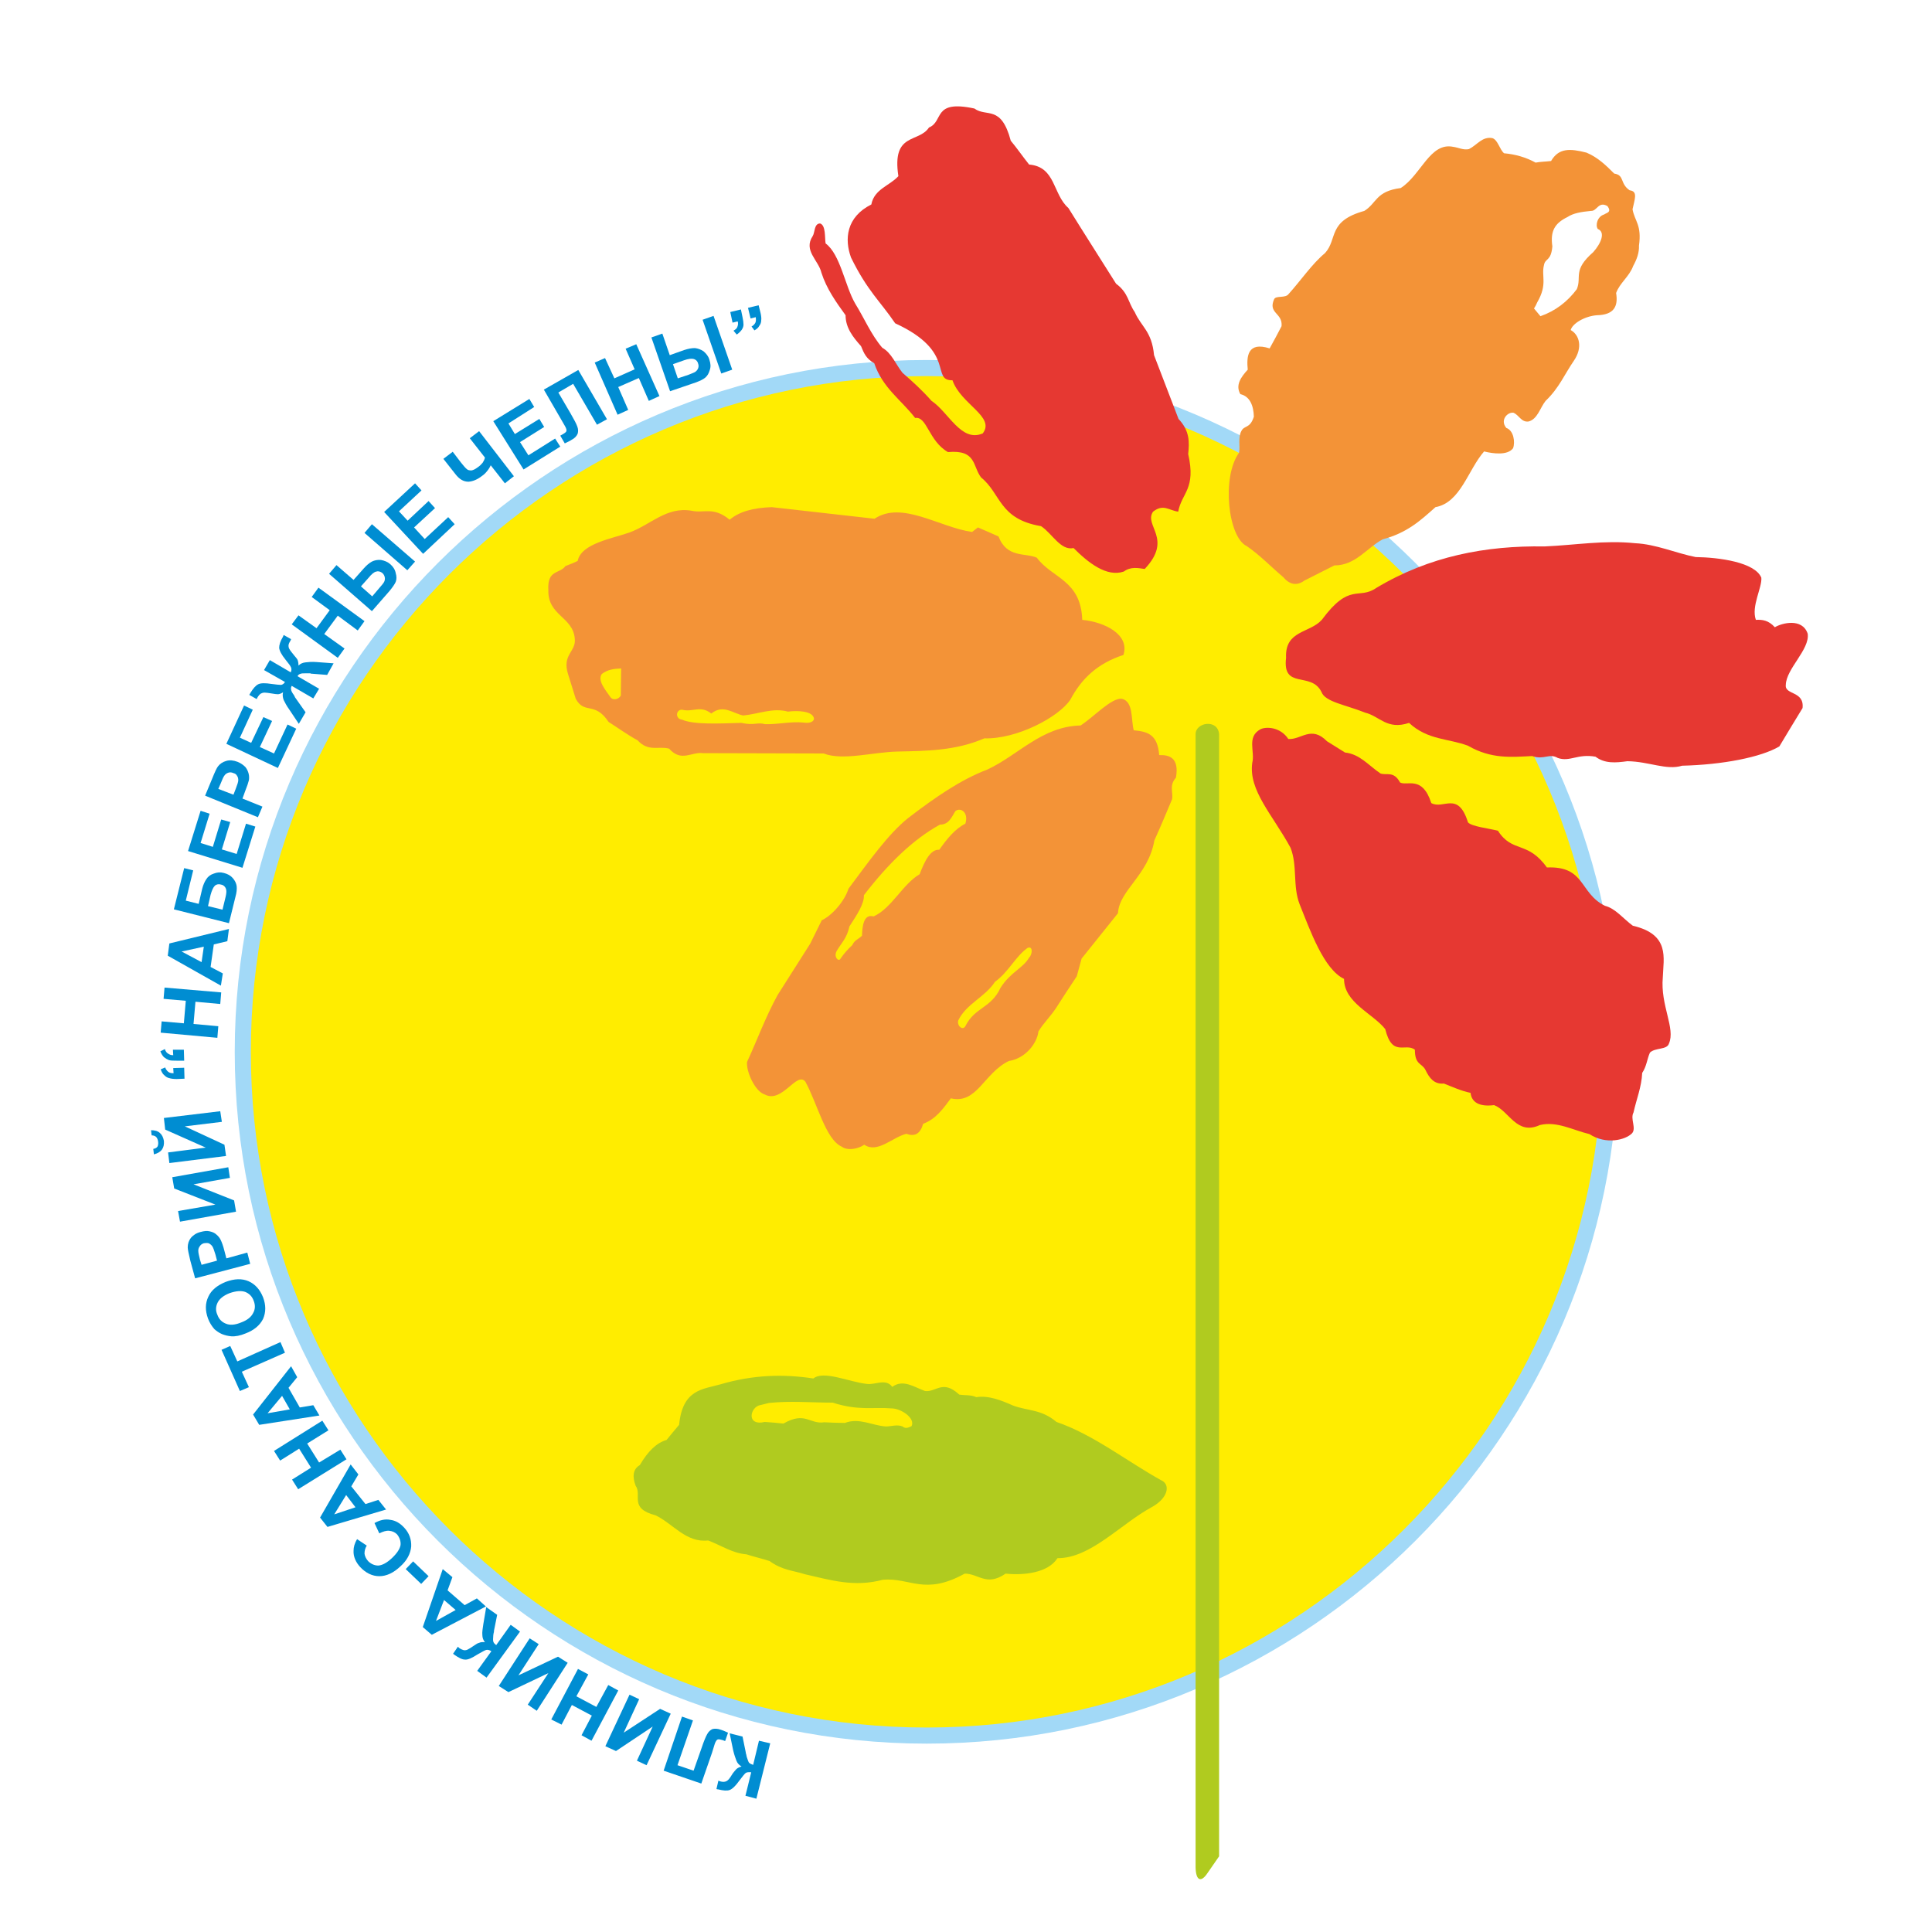
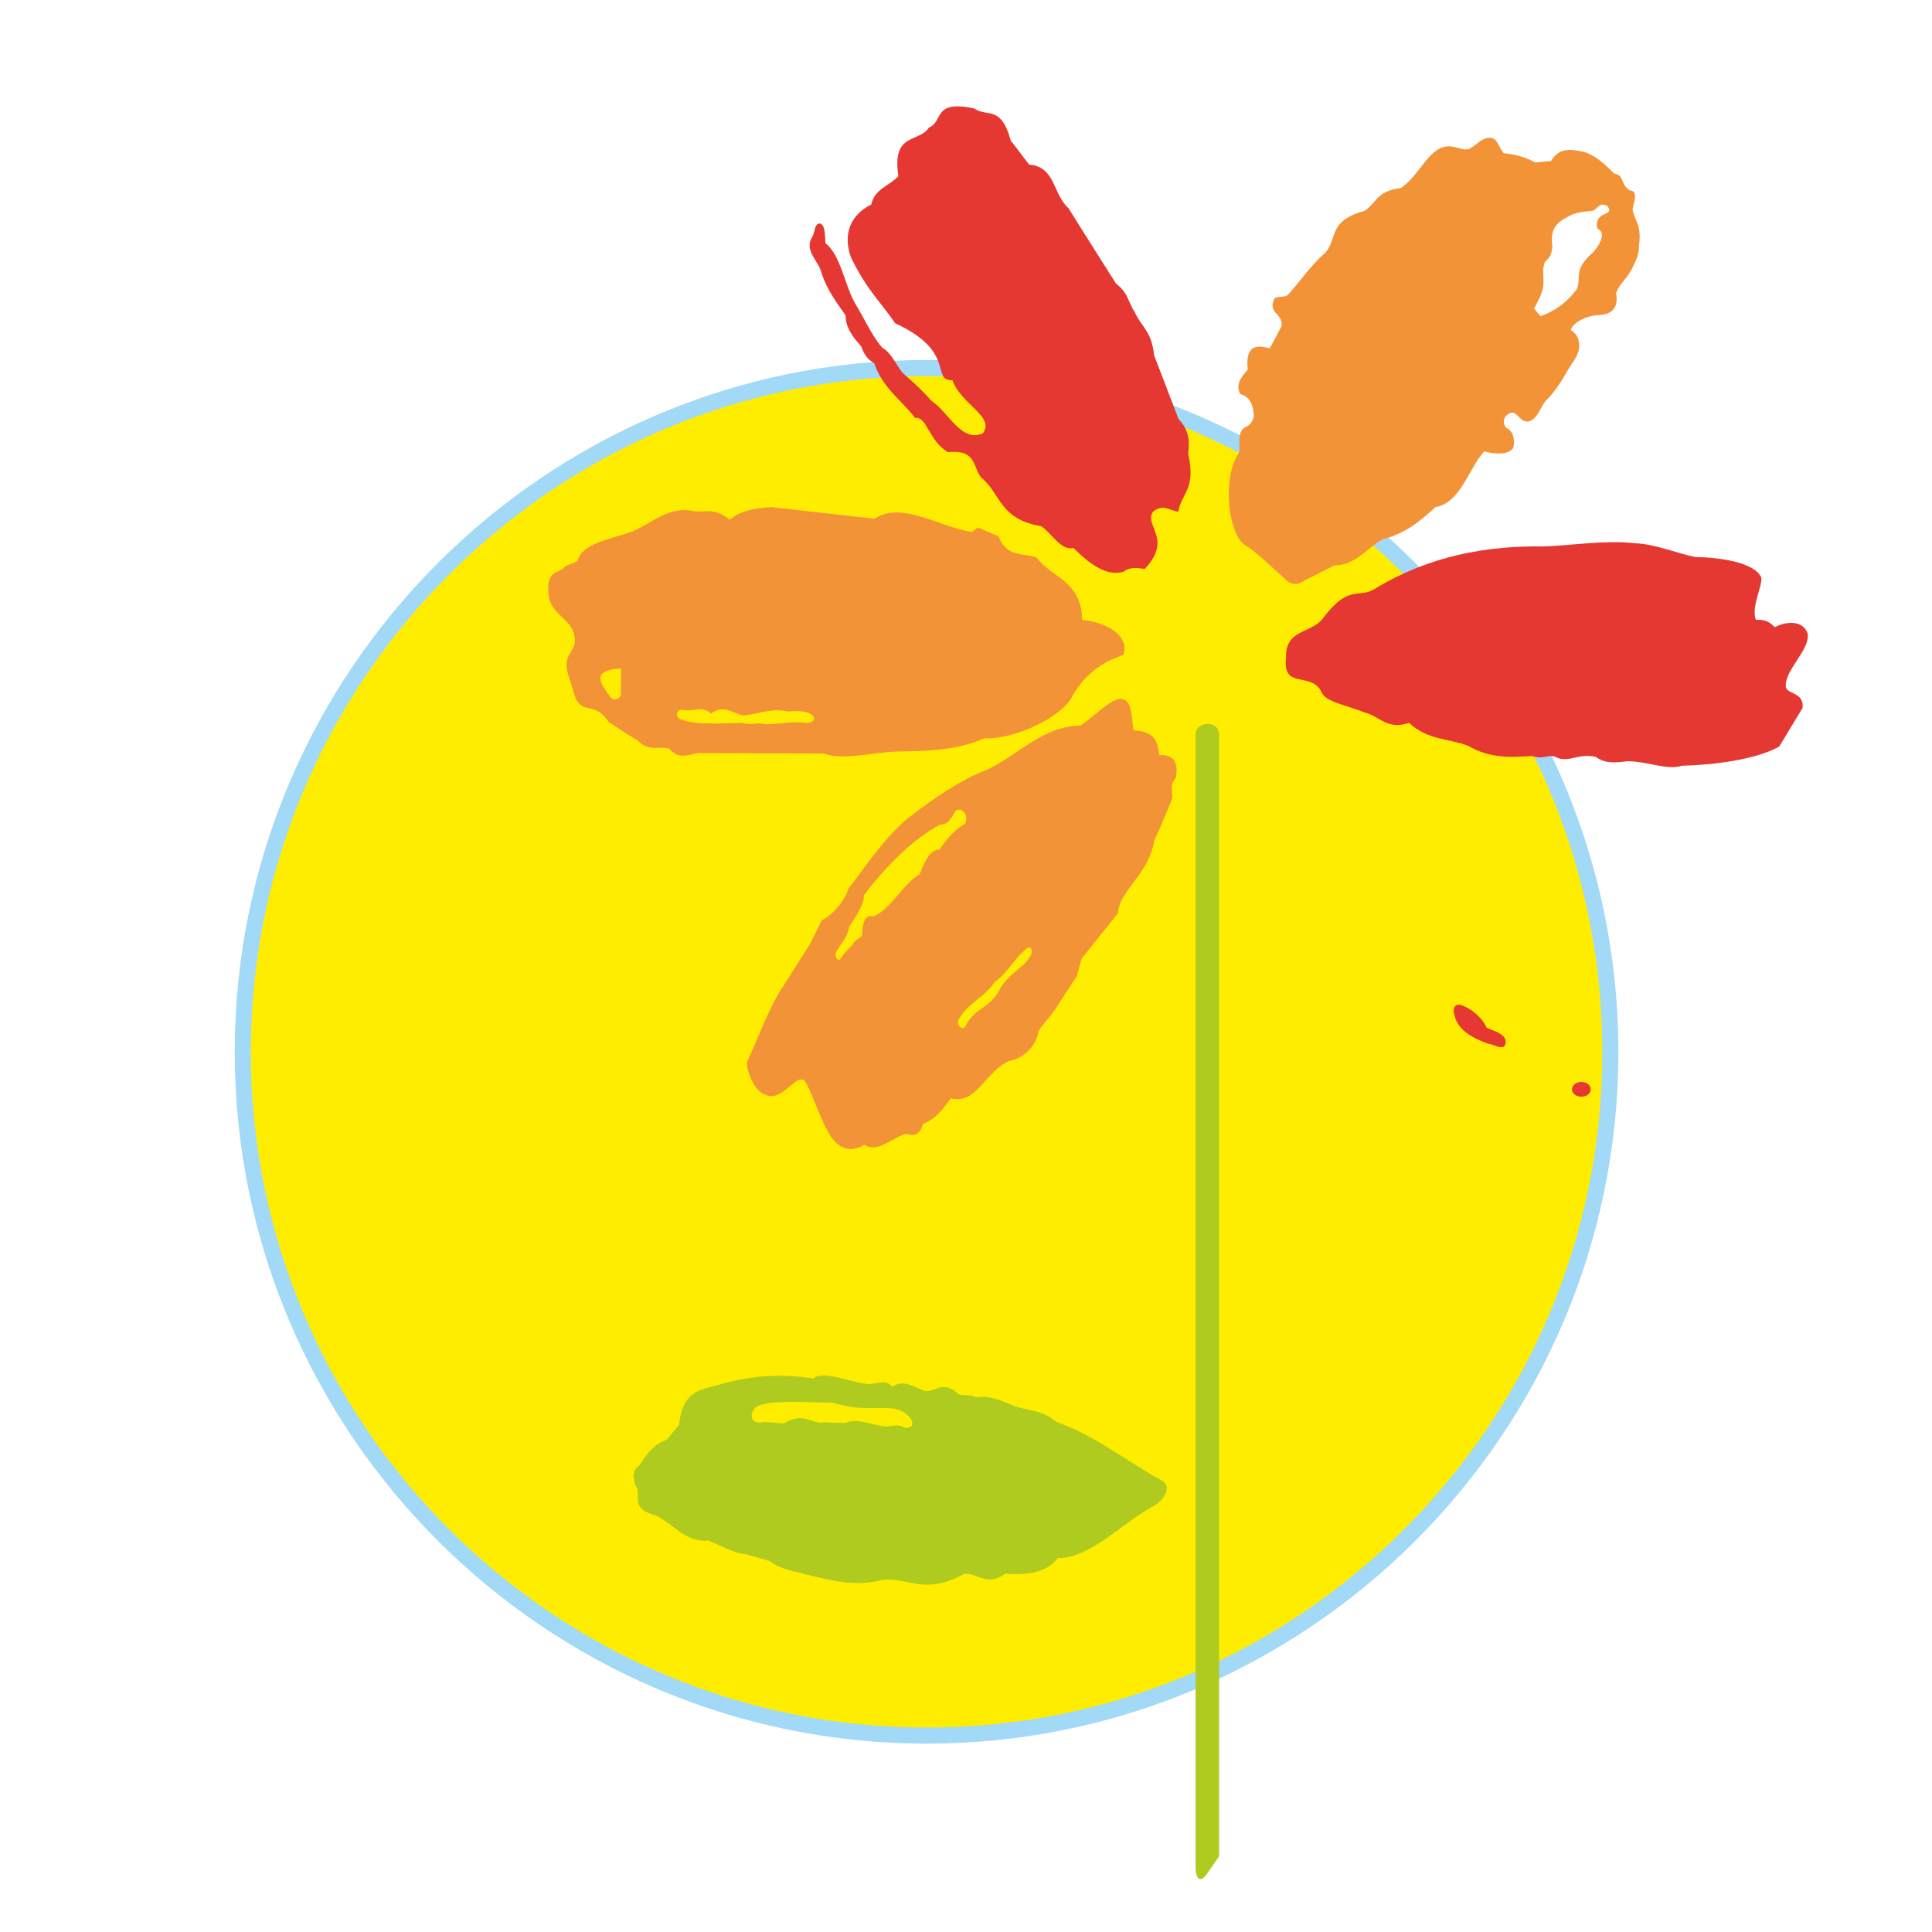
<svg xmlns="http://www.w3.org/2000/svg" xml:space="preserve" width="300" height="300" version="1.1" style="shape-rendering:geometricPrecision; text-rendering:geometricPrecision; image-rendering:optimizeQuality; fill-rule:evenodd; clip-rule:evenodd" viewBox="8300 9800 4000 6000">
  <defs>
    <style type="text/css">
   
    .str0 {stroke:#A2D9F7;stroke-width:100}
    .fil0 {fill:none}
    .fil1 {fill:#FFED00}
    .fil4 {fill:#F39337}
    .fil3 {fill:#E63832}
    .fil2 {fill:#B0CB1F}
    .fil5 {fill:#008DD2;fill-rule:nonzero}
   
  </style>
  </defs>
  <g id="Layer_x0020_1">
    <g id="_1969721450752">
      <g>
        <path class="fil0 str0" d="M10178 10968c1156,0 2098,943 2098,2099 0,1156 -942,2098 -2098,2098 -1156,0 -2099,-942 -2099,-2098 0,-1156 943,-2099 2099,-2099z" />
        <path id="1" class="fil1" d="M10178 10968c1156,0 2098,943 2098,2099 0,1156 -942,2098 -2098,2098 -1156,0 -2099,-942 -2099,-2098 0,-1156 943,-2099 2099,-2099z" />
      </g>
      <path class="fil2" d="M9860 14217c-46,7 -59,-35 -127,4 -20,-2 -39,-4 -58,-5 -55,13 -47,-40 -19,-51 11,-3 21,-5 32,-8 66,-7 132,-1 198,-1 81,26 124,13 185,18 28,1 72,30 60,55 -7,3 -18,10 -28,1 -17,-7 -35,0 -52,0 -43,-3 -83,-28 -127,-11 -22,0 -43,-1 -64,-2zm1016 264c-97,53 -190,159 -292,158 -29,46 -105,54 -161,48 -59,41 -84,0 -127,0 -125,69 -168,12 -254,19 -89,24 -163,1 -242,-17 -37,-12 -70,-12 -110,-41 -24,-8 -48,-13 -72,-21 -43,-3 -79,-28 -119,-43 -68,8 -109,-52 -163,-78 -84,-22 -41,-62 -62,-92 -11,-29 -8,-52 13,-64 25,-43 53,-70 83,-78 13,-16 26,-32 39,-47 11,-111 73,-110 129,-126 102,-30 197,-32 288,-18 32,-26 111,11 167,17 26,3 58,-18 78,9 34,-25 68,1 102,13 35,4 54,-37 106,11 18,3 35,0 53,8 38,-6 78,10 114,26 45,17 88,11 135,51 114,39 217,121 325,181 30,13 22,56 -30,84z" />
      <path class="fil2" d="M11013 12080c0,-37 69,-48 73,0l0 3485 -36 52c-19,29 -36,26 -37,-18l0 -3519z" />
-       <path class="fil3" d="M10695 10801c17,-7 52,-4 71,22 6,21 1,52 2,79 0,15 -17,20 -25,6 -17,-41 -72,-90 -48,-107z" />
+       <path class="fil3" d="M10695 10801c17,-7 52,-4 71,22 6,21 1,52 2,79 0,15 -17,20 -25,6 -17,-41 -72,-90 -48,-107" />
      <path class="fil3" d="M10623 10703c15,-5 45,6 56,19 11,16 14,51 -5,60 -22,8 -69,-61 -51,-79z" />
      <path class="fil3" d="M10350 10318c-17,-18 -52,-19 -40,22 37,126 94,123 137,202 -5,23 8,42 44,43 21,16 34,32 50,48 19,14 35,-2 27,-28 -42,-117 -152,-164 -218,-287z" />
      <path class="fil3" d="M9956 10743c28,45 49,96 84,137 29,16 42,52 63,78 30,26 60,53 90,87 53,35 92,130 159,101 40,-52 -68,-90 -94,-165 -69,1 14,-89 -178,-177 -46,-68 -86,-100 -137,-204 -21,-57 -15,-126 63,-165 9,-48 57,-58 84,-88 -21,-137 63,-102 95,-151 47,-19 10,-87 141,-59 38,28 83,-13 113,100 20,24 37,49 57,74 83,7 73,92 122,135 49,79 99,157 148,235 39,29 37,58 58,88 20,46 53,59 60,134 25,66 51,132 76,198 35,37 34,72 30,109 25,109 -20,120 -31,179 -29,-4 -46,-25 -78,0 -30,43 63,84 -26,178 -21,-3 -43,-8 -65,8 -53,18 -110,-27 -156,-73 -40,9 -67,-46 -101,-68 -131,-22 -124,-101 -186,-151 -27,-35 -14,-87 -103,-79 -60,-34 -65,-112 -102,-106 -43,-56 -101,-93 -127,-170 -25,-14 -32,-31 -41,-53 -25,-28 -48,-57 -48,-96 -29,-40 -59,-82 -75,-132 -9,-39 -57,-69 -27,-114 7,-11 4,-39 23,-39 18,6 14,44 17,62 46,34 60,132 92,187z" />
      <path class="fil3" d="M12499 11861c-11,11 3,35 11,35 27,-2 51,-10 78,-13 29,0 46,21 80,13 23,-4 32,-33 8,-43 -62,-12 -122,-15 -177,8z" />
      <path class="fil3" d="M11574 11626c-55,38 -82,-19 -169,99 -38,42 -115,32 -111,118 -12,100 78,41 110,106 11,31 76,40 135,64 46,11 68,55 137,32 58,54 123,48 183,71 73,42 135,35 199,32 38,13 53,-10 80,6 38,13 61,-14 117,-4 29,22 63,19 99,14 68,1 121,29 170,14 125,-3 245,-26 302,-60 24,-40 48,-80 72,-119 6,-54 -56,-40 -52,-72 1,-50 75,-110 68,-159 -17,-50 -81,-33 -102,-20 -20,-22 -39,-24 -59,-23 -15,-42 20,-101 17,-131 -20,-48 -131,-63 -204,-64 -61,-12 -123,-40 -188,-43 -96,-10 -187,6 -281,10 -182,-3 -358,30 -523,129z" />
      <path class="fil3" d="M12211 13160c16,0 29,10 29,23 0,13 -13,23 -29,23 -16,0 -29,-10 -29,-23 0,-13 13,-23 29,-23z" />
      <path class="fil3" d="M11840 12922c-17,-7 -28,5 -25,21 7,53 52,78 105,98 18,2 42,19 53,7 16,-34 -33,-46 -56,-56 -16,-36 -52,-61 -77,-70z" />
-       <path class="fil3" d="M11308 12433c-56,-103 -131,-178 -119,-264 9,-35 -18,-80 25,-104 17,-9 62,-8 87,30 40,3 71,-43 120,7 18,11 37,23 56,35 46,5 72,39 110,65 19,7 41,-9 61,28 22,12 69,-23 97,64 38,21 83,-39 114,60 12,13 62,18 93,26 45,70 92,30 152,114 120,-5 100,79 180,119 33,8 58,41 87,62 116,27 95,100 93,160 -8,88 40,158 19,206 -6,20 -43,12 -59,28 -9,20 -10,42 -24,63 -2,44 -18,82 -27,123 -11,20 10,49 -5,65 -20,20 -80,36 -132,2 -51,-12 -101,-41 -154,-28 -72,33 -95,-44 -142,-62 -46,6 -70,-9 -73,-38 -29,-6 -55,-18 -83,-29 -30,3 -45,-17 -57,-42 -11,-22 -33,-15 -33,-63 -30,-23 -70,25 -92,-64 -39,-49 -128,-82 -128,-156 -63,-30 -105,-150 -138,-232 -22,-57 -6,-118 -28,-175z" />
      <path class="fil4" d="M10656 12053c43,-28 95,-86 128,-83 37,9 28,66 37,98 45,4 74,14 79,77 30,-1 63,7 52,70 -22,25 -8,45 -12,67 -18,43 -36,86 -55,128 -19,109 -109,154 -113,226 -38,47 -75,94 -113,141 -5,18 -10,37 -15,55 -22,33 -43,65 -64,98 -17,26 -39,47 -55,73 -5,41 -44,85 -92,92 -78,38 -99,135 -180,116 -24,32 -46,64 -86,79 -9,31 -26,41 -52,31 -44,11 -90,62 -131,34 -20,14 -53,19 -70,6 -50,-22 -76,-135 -113,-202 -27,-33 -72,69 -126,40 -30,-9 -58,-71 -55,-101 32,-69 57,-139 95,-208 34,-53 67,-106 101,-159 12,-24 24,-49 36,-73 31,-14 71,-59 83,-98 62,-83 124,-171 186,-220 82,-63 163,-119 245,-150 97,-45 169,-134 290,-137zm-389 266c16,-13 42,4 31,39 -32,16 -57,47 -81,81 -27,-2 -45,34 -61,76 -53,31 -87,106 -143,131 -32,-9 -35,33 -36,60 -10,10 -24,14 -30,29 -13,12 -26,26 -38,44 -6,7 -20,-7 -11,-25 16,-27 32,-40 40,-77 24,-37 46,-70 45,-97 76,-99 154,-174 236,-219 28,0 36,-23 48,-42zm224 425c18,-8 15,21 5,30 -19,33 -58,45 -89,94 -29,63 -79,60 -108,117 -8,18 -28,1 -23,-16 25,-52 83,-72 114,-120 42,-30 64,-79 101,-105zm-475 -1333c85,-57 202,27 303,41 6,-5 12,-9 18,-14 22,9 43,19 64,28 26,68 83,50 119,66 47,64 137,69 141,193 71,7 148,46 128,109 -80,26 -130,73 -165,139 -36,54 -166,123 -267,120 -90,39 -181,39 -271,41 -76,2 -169,29 -228,6 -125,0 -250,-1 -375,-1 -35,-5 -67,29 -105,-14 -33,-9 -64,11 -98,-26 -30,-16 -60,-38 -90,-57 -43,-65 -75,-22 -102,-72 -8,-26 -16,-51 -24,-77 -19,-61 26,-69 21,-110 -6,-68 -84,-71 -82,-150 -4,-65 35,-50 53,-75 13,-5 26,-10 38,-16 11,-54 106,-69 160,-88 65,-23 115,-81 193,-68 39,9 68,-14 119,28 30,-25 72,-37 131,-39 106,12 212,24 319,36zm-787 465c-20,1 -40,2 -60,17 -14,20 10,48 26,71 8,13 27,8 33,-4 0,-28 1,-56 1,-84zm518 134c31,-4 78,-2 81,22 -2,13 -20,14 -32,12 -42,-4 -78,6 -120,5 -25,-7 -32,5 -74,-4 -72,2 -146,6 -184,-10 -21,-2 -20,-31 0,-31 33,9 57,-15 91,12 37,-30 68,0 99,6 46,-4 92,-25 139,-12zm1401 -804c-55,76 -34,263 24,290 42,29 76,65 114,97 19,23 42,27 65,10 31,-16 62,-31 93,-47 66,0 100,-54 150,-81 75,-20 116,-57 164,-100 78,-14 101,-116 151,-173 28,7 73,13 90,-10 7,-19 2,-55 -21,-63 -21,-25 5,-51 23,-47 17,8 24,30 46,27 28,-7 36,-43 53,-64 42,-40 59,-83 88,-125 28,-41 17,-80 -10,-95 5,-20 43,-43 81,-46 53,-1 67,-27 60,-69 11,-31 41,-51 53,-84 11,-20 19,-41 18,-63 9,-65 -13,-75 -20,-113 6,-30 18,-56 -9,-59 -31,-21 -15,-47 -48,-52 -24,-24 -50,-50 -86,-65 -51,-13 -86,-15 -110,26 -16,2 -32,2 -48,5 -31,-17 -64,-26 -98,-29 -14,-12 -19,-41 -36,-47 -32,-6 -47,21 -73,34 -17,4 -33,-5 -49,-7 -72,-15 -100,88 -163,128 -78,10 -74,47 -113,71 -115,32 -82,87 -122,131 -40,33 -75,85 -113,127 -10,14 -39,4 -45,16 -20,45 27,42 23,84 -12,23 -24,46 -37,69 -69,-22 -72,25 -68,66 -21,23 -39,48 -23,76 30,7 41,36 42,70 -12,38 -30,26 -39,45 -11,21 -3,47 -7,67zm1144 -766c-28,-16 -32,16 -51,15 -31,3 -55,7 -73,19 -39,19 -54,43 -47,91 -4,47 -22,36 -26,58 -9,35 12,59 -21,116 -3,7 -6,13 -10,19 7,8 13,16 20,24 46,-16 84,-45 113,-84 16,-39 -14,-58 51,-115 24,-27 39,-62 14,-72 -8,-12 -1,-39 20,-45 6,-5 25,-6 10,-26z" />
-       <path class="fil5" d="M9649 15386l-34 -9 18 -73c-8,-1 -14,0 -17,2 -4,3 -10,11 -20,24 -12,17 -22,26 -30,29 -8,3 -20,2 -36,-2 -1,0 -3,0 -5,-1l6 -26 5 2c7,2 12,2 16,1 4,-1 7,-3 10,-6 3,-3 8,-10 14,-20 4,-5 8,-10 11,-13 3,-3 9,-6 16,-8 -7,-4 -13,-10 -16,-18 -3,-8 -7,-19 -10,-32l-11 -53 40 10 10 49c0,1 0,3 1,5 0,0 1,3 2,9 3,9 5,15 7,18 3,3 7,5 13,7l18 -75 35 8 -43 172zm-171 -47l-117 -40 57 -168 34 12 -48 139 50 17 25 -71c7,-21 13,-35 17,-42 4,-8 10,-13 16,-16 7,-2 16,-2 27,2 4,1 11,4 22,9l-9 26 -8 -3c-7,-2 -12,-3 -15,-2 -3,1 -6,5 -9,13l-9 29 -33 95zm-170 -57l-30 -14 49 -106 -114 76 -33 -15 75 -160 30 14 -48 104 113 -74 33 15 -75 160zm-88 -232l-83 156 -31 -17 32 -61 -62 -33 -32 61 -32 -16 83 -157 32 17 -37 68 62 33 37 -68 31 17zm-253 63l-28 -19 64 -98 -124 59 -30 -19 96 -148 28 18 -63 97 123 -58 30 19 -96 149zm-156 -103l-29 -21 44 -61c-6,-4 -12,-5 -16,-4 -4,1 -13,6 -27,14 -17,11 -30,17 -39,16 -9,0 -20,-6 -33,-15 -1,-1 -2,-2 -4,-3l15 -22 4 4c6,4 11,6 15,7 4,0 7,0 11,-2 4,-2 11,-6 21,-13 6,-4 10,-7 15,-8 4,-2 10,-3 18,-2 -5,-6 -8,-14 -8,-22 -1,-9 1,-20 3,-34l9 -53 34 24 -10 50c0,0 0,2 0,4 -1,1 -1,4 -2,9 -1,10 -1,17 0,20 1,4 4,7 9,11l45 -63 29 21 -104 143zm-136 -337l30 25 -15 41 53 46 38 -21 28 25 -168 88 -28 -24 62 -180zm4 96l-25 65 61 -34 -36 -31zm-48 -74l-23 24 -48 -46 23 -24 48 46zm-153 -133l-15 -32c18,-10 34,-13 49,-10 16,2 30,10 43,24 16,17 23,37 22,59 -2,22 -13,43 -33,61 -22,21 -44,31 -66,31 -22,0 -42,-10 -59,-28 -14,-15 -22,-33 -21,-51 0,-11 3,-23 11,-36l30 20c-5,8 -7,16 -7,25 1,8 5,16 11,23 9,9 20,14 32,14 12,-1 26,-8 42,-23 16,-15 25,-29 27,-41 1,-12 -3,-23 -11,-33 -7,-7 -15,-10 -24,-11 -9,-1 -19,2 -31,8zm-89 -214l24 31 -22 37 44 55 40 -13 24 30 -182 54 -23 -29 95 -165zm-14 95l-37 60 66 -22 -29 -38zm1 -111l-150 93 -19 -30 59 -37 -37 -59 -59 37 -19 -30 150 -94 19 30 -66 41 37 59 66 -40 19 30zm-172 -289l19 34 -27 33 35 61 42 -7 19 32 -187 29 -19 -32 118 -150zm-28 92l-45 54 69 -12 -24 -42zm9 -134l-134 59 22 48 -28 12 -57 -128 27 -12 22 48 134 -60 14 33zm-122 -60c-17,7 -32,10 -45,9 -10,-1 -19,-3 -29,-7 -9,-4 -16,-9 -23,-15 -8,-9 -15,-20 -20,-33 -9,-25 -9,-47 1,-68 9,-20 27,-35 54,-46 27,-10 50,-11 71,-2 20,9 35,25 45,50 9,24 9,46 0,67 -10,20 -28,35 -54,45zm-14 -34c19,-7 31,-17 37,-29 7,-12 7,-25 2,-38 -5,-14 -14,-23 -27,-28 -12,-4 -28,-3 -48,4 -18,7 -31,17 -37,29 -6,12 -7,25 -1,38 5,14 14,23 27,28 12,5 28,4 47,-4zm28 -182l-171 45 -15 -55c-5,-21 -8,-35 -8,-41 0,-11 3,-21 10,-30 7,-8 17,-15 30,-18 11,-3 20,-4 28,-2 9,2 16,5 21,10 6,5 10,10 13,16 4,8 8,19 12,35l6 23 65 -18 9 35zm-151 3l48 -13 -5 -19c-4,-13 -7,-22 -10,-26 -3,-4 -7,-7 -11,-9 -5,-1 -9,-1 -15,0 -6,2 -10,5 -13,10 -3,4 -5,10 -4,16 0,4 2,12 5,25l5 16zm-67 -134l-6 -33 116 -20 -128 -50 -6 -35 174 -31 5 33 -113 20 126 50 6 35 -174 31zm-33 -182l-4 -33 117 -15 -126 -56 -4 -36 175 -21 5 33 -115 14 123 57 5 35 -176 22zm-55 -86l-2 -16c11,0 20,2 27,8 7,6 11,14 13,25 1,11 -1,20 -6,27 -6,8 -14,12 -25,15l-2 -17c6,-1 10,-3 13,-7 2,-4 3,-9 2,-16 -1,-6 -3,-11 -6,-14 -3,-3 -8,-5 -14,-5zm101 -210l1 34 -24 1c-10,0 -18,-1 -24,-3 -5,-1 -10,-4 -15,-9 -5,-4 -8,-10 -11,-18l14 -6c2,6 6,11 10,14 4,3 9,4 16,4l-1 -16 34 -1zm-1 -56l1 34 -24 0c-10,0 -18,0 -24,-2 -5,-2 -10,-5 -15,-9 -5,-5 -8,-11 -11,-18l14 -7c2,7 6,12 10,14 4,3 9,5 16,5l-1 -17 34 0zm104 -37l-176 -16 3 -35 69 6 6 -70 -69 -6 3 -35 176 15 -3 36 -77 -7 -6 69 77 7 -3 36zm36 -338l-5 38 -42 10 -10 70 38 20 -6 38 -165 -93 5 -38 185 -45zm-78 55l-69 15 62 33 7 -48zm-93 -116l32 -128 28 7 -23 94 40 10 11 -47c3,-12 8,-23 13,-30 5,-8 13,-14 23,-17 10,-4 20,-5 31,-2 12,3 21,8 28,16 7,8 11,17 12,25 1,9 0,20 -4,34l-20 81 -171 -43zm151 1l8 -33c3,-11 4,-19 4,-23 0,-5 -1,-10 -4,-14 -3,-4 -7,-7 -13,-8 -7,-2 -14,-1 -19,4 -5,5 -9,14 -13,28l-8 35 45 11zm62 -130l-169 -52 39 -125 28 9 -28 91 38 12 26 -85 28 8 -26 85 46 14 29 -94 29 9 -40 128zm48 -157l-164 -67 22 -53c8,-20 14,-33 18,-38 6,-8 15,-14 26,-17 10,-3 22,-2 35,3 10,4 18,10 24,16 5,6 8,13 10,20 2,8 2,14 1,21 -2,8 -6,20 -12,35l-8 22 62 25 -14 33zm-123 -88l47 18 7 -18c5,-13 8,-22 8,-27 0,-5 -1,-10 -4,-14 -2,-4 -6,-7 -11,-8 -6,-3 -12,-3 -17,-1 -5,2 -9,5 -12,10 -3,4 -6,12 -11,24l-7 16zm185 -65l-160 -75 55 -119 27 13 -40 87 35 16 38 -80 27 12 -38 81 44 20 42 -90 27 13 -57 122zm-25 -335l65 38c2,-5 3,-10 1,-15 -2,-5 -8,-13 -17,-24 -13,-16 -19,-28 -20,-37 0,-9 3,-20 12,-35 0,-1 1,-2 2,-5l23 13 -2 5c-4,6 -6,11 -6,15 0,4 1,8 3,11 2,4 7,10 15,20 4,5 8,9 10,13 2,5 3,11 3,18 6,-6 13,-9 22,-10 8,-1 20,-2 33,-1l54 4 -20 36 -51 -4c0,-1 -2,-1 -4,-1 -1,0 -4,0 -9,0 -10,0 -16,0 -20,2 -3,1 -6,3 -8,7l67 39 -18 30 -67 -39c-2,4 -3,7 -2,11 0,4 3,10 9,18 2,5 4,7 4,8 1,1 2,2 3,4l29 41 -21 36 -30 -45c-8,-11 -13,-21 -17,-29 -3,-8 -4,-16 -2,-24 -6,4 -12,6 -16,6 -5,0 -11,-1 -17,-2 -12,-2 -20,-3 -24,-3 -5,0 -8,1 -12,3 -3,2 -7,6 -11,13 0,1 -1,2 -2,4l-23 -13c2,-3 3,-4 3,-5 9,-15 17,-24 25,-28 8,-4 22,-4 41,-1 15,2 25,3 30,3 5,-1 9,-4 12,-9l-65 -37 18 -31zm211 -7l-143 -104 21 -28 56 40 41 -56 -56 -41 21 -29 143 104 -21 29 -62 -46 -42 57 63 45 -21 29zm-27 -261l23 -27 53 46 32 -36c8,-9 16,-16 25,-21 8,-4 18,-6 28,-5 11,2 21,6 29,13 9,8 15,17 17,28 3,10 3,19 0,27 -3,7 -10,17 -19,28l-55 63 -133 -116zm134 70l23 -27c7,-8 12,-14 14,-18 2,-4 3,-9 2,-14 -1,-5 -3,-9 -7,-13 -6,-5 -13,-7 -19,-5 -7,1 -15,8 -24,19l-24 27 35 31zm-24 -197l23 -27 134 116 -24 27 -133 -116zm182 65l-121 -130 96 -89 20 22 -70 65 27 29 65 -61 20 22 -65 60 33 36 73 -68 20 22 -98 92zm63 -295l29 -22 26 34c8,10 14,17 18,20 3,3 8,4 14,4 6,-1 12,-4 20,-10 6,-4 11,-9 15,-14 3,-5 6,-10 7,-16l-47 -60 29 -22 108 140 -28 22 -44 -56c-3,7 -7,13 -12,19 -4,5 -9,10 -15,14 -14,11 -28,17 -42,18 -15,0 -28,-7 -41,-24l-37 -47zm249 33l-94 -150 112 -69 15 25 -80 51 20 33 76 -47 15 25 -75 47 26 41 83 -52 16 25 -114 71zm63 -248l107 -61 89 153 -31 17 -74 -127 -46 27 38 65c11,19 18,32 21,41 3,8 3,15 1,22 -3,7 -9,14 -19,19 -4,3 -11,6 -21,11l-14 -24 7 -4c7,-4 11,-7 12,-10 1,-3 0,-8 -4,-15l-15 -26 -51 -88zm229 78l-71 -162 32 -14 29 63 63 -28 -28 -64 33 -14 72 161 -33 15 -31 -71 -64 28 31 71 -33 15zm105 -240l34 -12 23 67 45 -16c12,-4 23,-6 33,-6 9,1 18,4 27,10 8,7 15,15 18,26 4,12 5,22 1,33 -3,10 -7,17 -14,23 -6,5 -16,10 -30,15l-79 27 -58 -167zm82 127l33 -11c10,-4 18,-7 21,-9 4,-3 7,-6 9,-11 2,-5 2,-10 0,-15 -2,-8 -7,-12 -13,-14 -7,-2 -17,-1 -31,4l-34 12 15 44zm77 -182l34 -12 58 167 -34 12 -58 -167zm141 -37l33 -8 6 24c2,9 3,17 2,23 0,6 -2,12 -6,17 -3,6 -8,10 -15,14l-9 -12c6,-3 10,-8 12,-12 2,-5 2,-10 1,-17l-16 4 -8 -33zm-55 13l33 -8 5 24c2,9 3,17 3,23 0,6 -2,11 -6,17 -4,5 -9,10 -15,14l-10 -12c7,-4 11,-8 12,-12 2,-5 3,-11 1,-17l-16 4 -7 -33z" />
    </g>
  </g>
</svg>